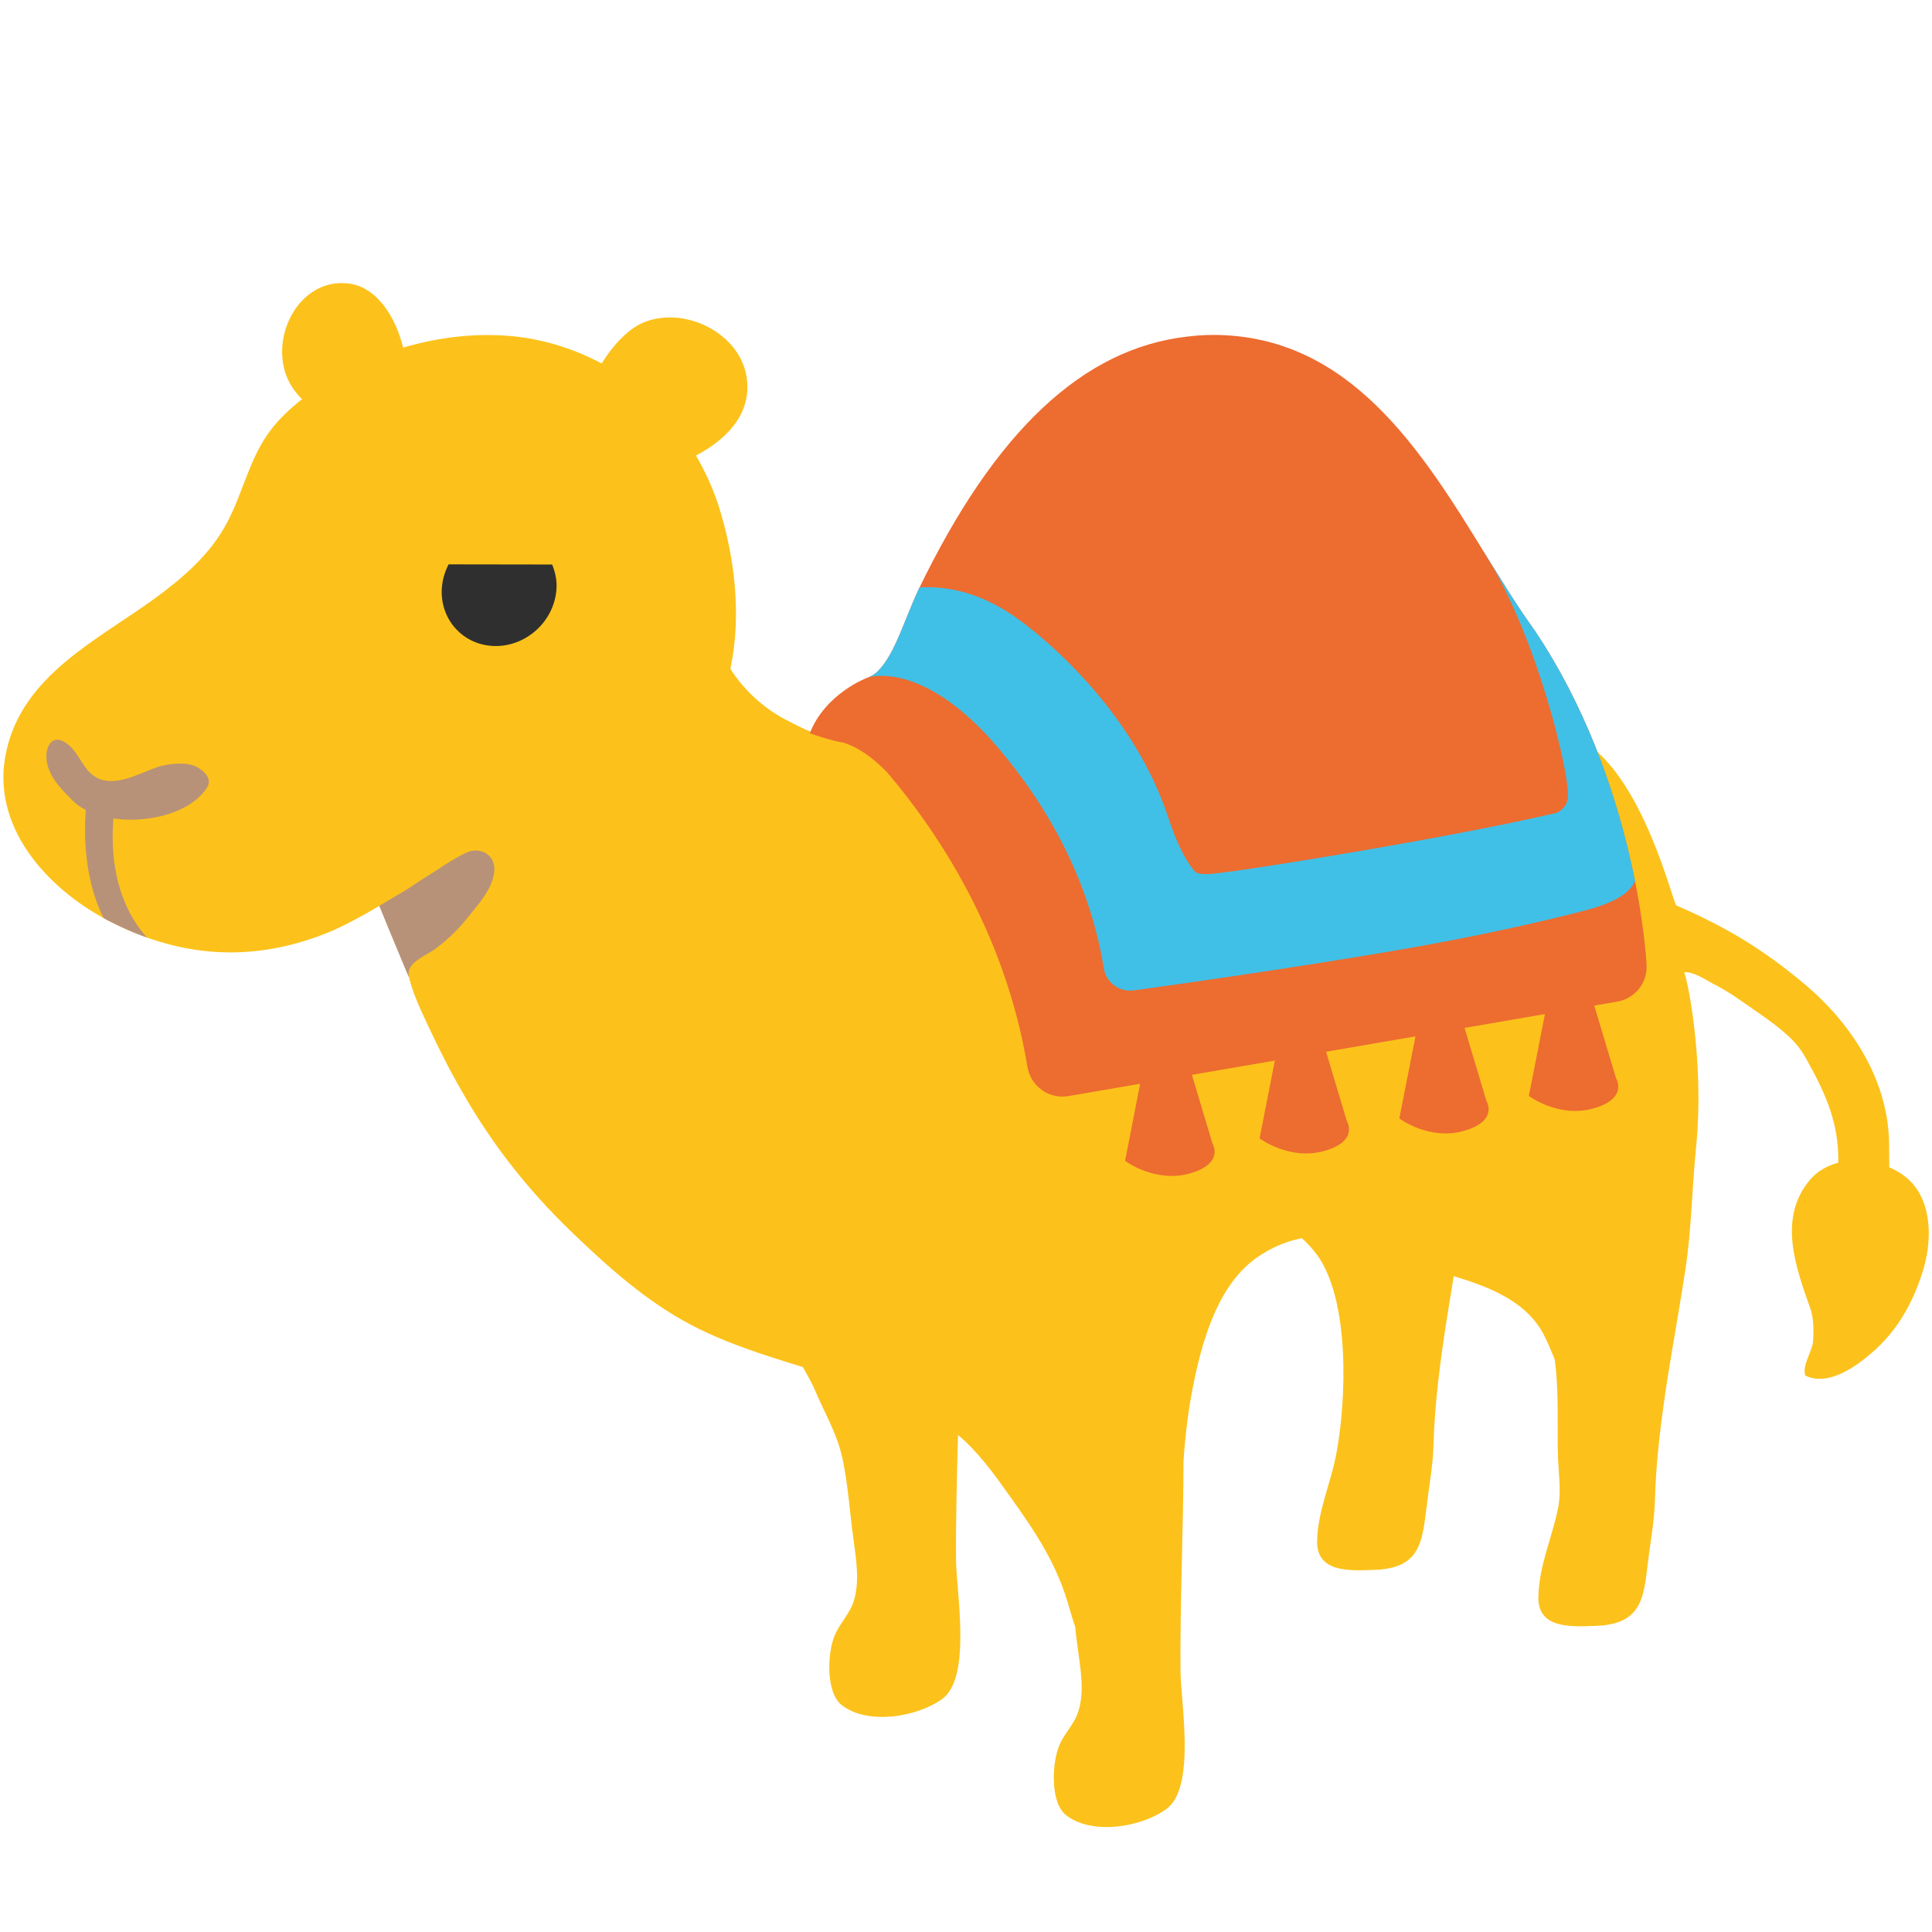
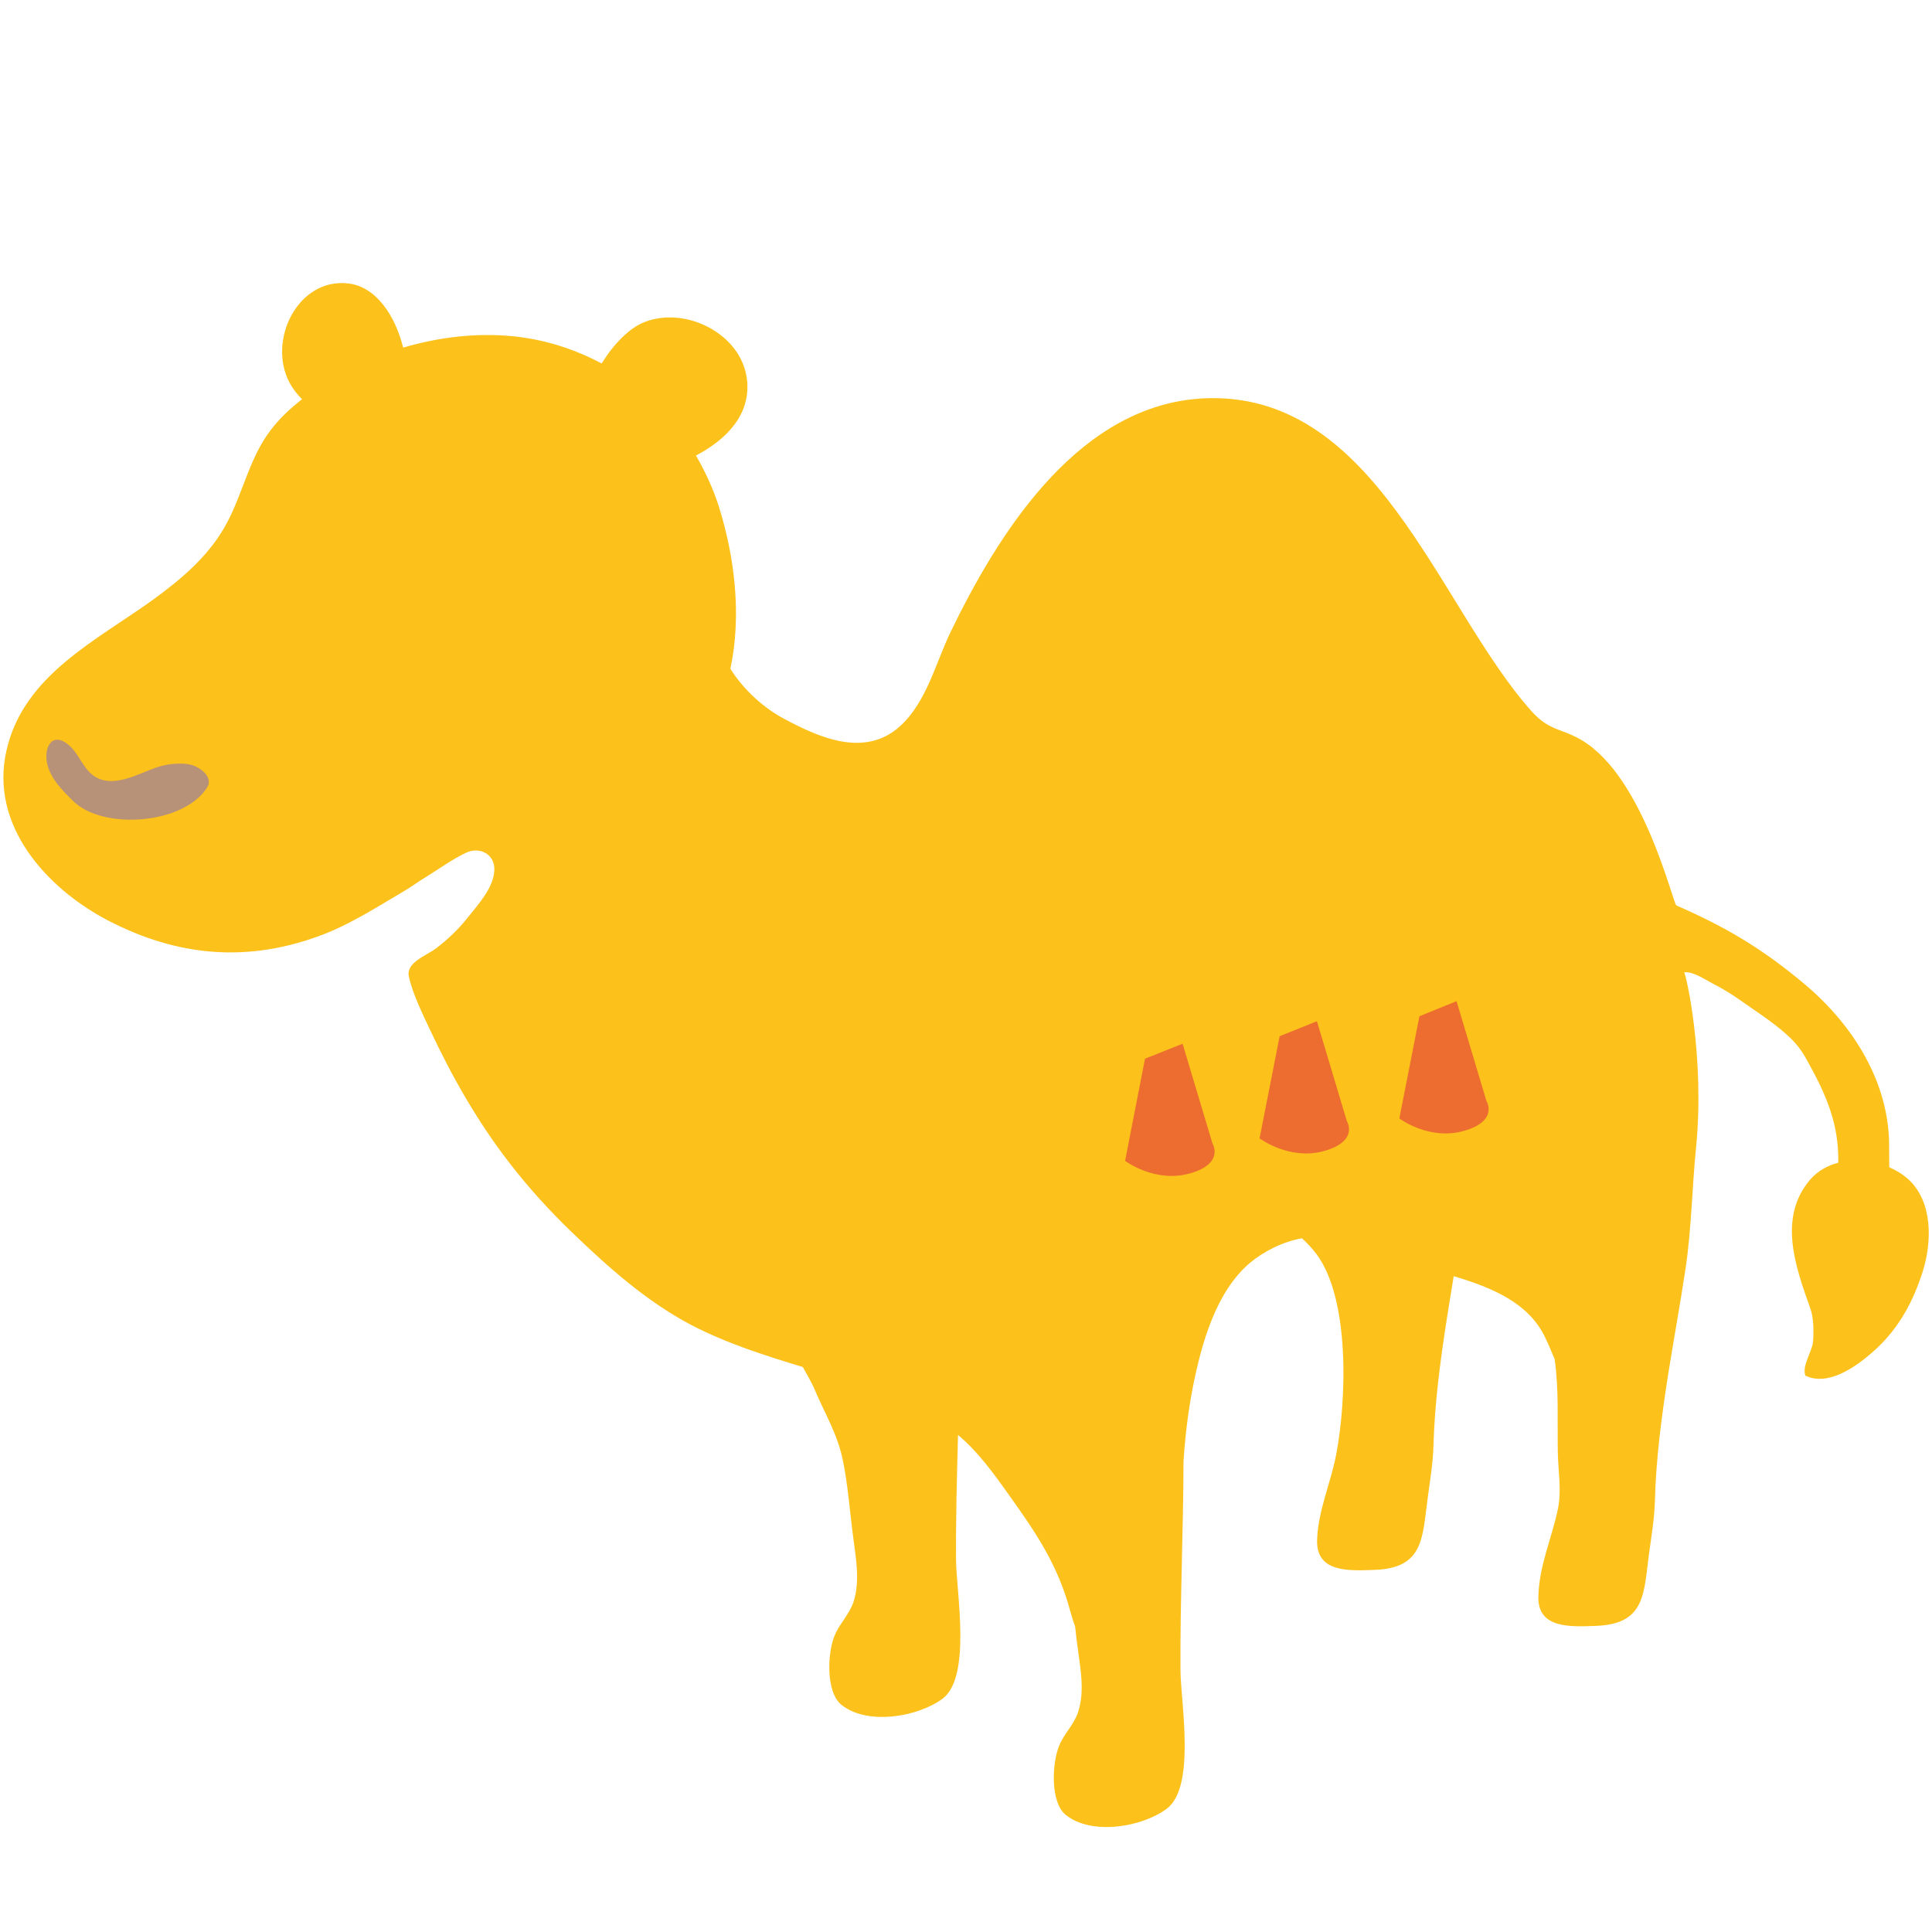
<svg xmlns="http://www.w3.org/2000/svg" xmlns:xlink="http://www.w3.org/1999/xlink" version="1.1" id="レイヤー_1" x="0px" y="0px" viewBox="0 0 128 128" style="enable-background:new 0 0 128 128;" xml:space="preserve">
  <g>
    <g>
-       <path style="fill:#B89278;" d="M27.08,64.73c0,0-2.24-5.3-3.42-8.43l8.21-4.5l9.19,8.21L27.08,64.73z" />
      <g>
        <g>
          <defs>
            <path id="SVGID_1_" d="M126.71,78.41c-0.41-0.46-0.95-0.82-1.54-1.07c0-0.54-0.01-1.02-0.01-1.37c0.02-4.3-2.43-8.1-5.59-10.76       c-2.82-2.37-5.23-3.79-8.5-5.22c-0.24-0.1-2.15-8.49-6.26-10.94c-1.4-0.83-2.15-0.6-3.36-1.95       c-6.21-6.98-10.3-21.38-21.87-20.7c-0.22,0.02-0.45,0.04-0.66,0.06c-7.81,0.91-12.85,9.02-15.95,15.43       c-0.99,2.06-1.6,4.67-3.37,6.25c-2.3,2.04-5.24,0.77-7.6-0.49c-1.38-0.72-2.74-1.95-3.61-3.34c0.76-3.56,0.28-7.47-0.79-10.83       c-0.38-1.18-0.9-2.27-1.49-3.3c2.03-1.06,3.68-2.75,3.37-5.1c-0.38-2.94-4.01-4.81-6.76-3.75c-1.02,0.39-2.05,1.45-2.86,2.75       c-1.76-0.93-3.7-1.58-5.84-1.8c-2.41-0.24-4.89,0.04-7.31,0.75c-0.52-2.11-1.79-4.03-3.62-4.25c-3.36-0.4-5.4,3.79-3.9,6.59       c0.22,0.4,0.5,0.76,0.82,1.08c-0.78,0.61-1.5,1.28-2.08,2.05c-1.39,1.81-1.82,4.12-2.88,6.11c-1.13,2.15-2.96,3.7-4.88,5.1       c-3.78,2.73-8.62,5.03-9.74,10.01c-1.14,4.98,2.67,9.12,6.66,11.23c4.74,2.48,9.49,2.86,14.48,0.9       c0.69-0.27,1.34-0.6,1.98-0.94c0.84-0.44,1.96-1.12,3.3-1.92c0.46-0.27,0.87-0.59,1.31-0.85c0.89-0.54,1.74-1.18,2.71-1.64       c0.94-0.45,1.95,0.13,1.88,1.18c-0.06,1.15-1.08,2.26-1.77,3.12c-0.6,0.76-1.31,1.44-2.09,2.03c-0.64,0.49-2.01,0.93-1.8,1.87       c0.25,1.16,0.92,2.5,1.42,3.57c1.45,3.09,3.14,6.06,5.23,8.76c1.27,1.65,2.68,3.2,4.18,4.64c2.4,2.31,4.91,4.55,7.87,6.11       c2.34,1.22,4.87,2.02,7.4,2.79c0.27,0.5,0.58,1,0.8,1.53c0.66,1.56,1.47,2.87,1.83,4.55c0.37,1.75,0.48,3.53,0.72,5.3       c0.18,1.36,0.44,2.83,0.01,4.17c-0.27,0.82-0.92,1.44-1.25,2.23c-0.48,1.12-0.61,3.76,0.46,4.61c1.72,1.36,5.02,0.8,6.68-0.41       c1.94-1.44,0.92-7.09,0.9-9.17c-0.02-2.77,0.06-5.54,0.13-8.31c1.36,1.14,2.39,2.59,3.43,4.05c1.8,2.52,3.2,4.62,4,7.6       c0.1,0.34,0.2,0.69,0.33,1.04c0.05,0.5,0.11,0.99,0.18,1.48c0.18,1.37,0.46,2.83,0.02,4.18c-0.26,0.82-0.93,1.43-1.25,2.22       c-0.48,1.13-0.62,3.77,0.44,4.61c1.72,1.37,5.04,0.8,6.67-0.41c1.96-1.44,0.93-7.09,0.92-9.17c-0.03-4.61,0.19-9.24,0.2-13.85       c0.11-1.69,0.31-3.36,0.64-5.02c0.56-2.79,1.5-6.21,3.76-8.13c0.92-0.77,2.21-1.42,3.45-1.63c0.33,0.3,0.64,0.63,0.97,1.06       c2.23,3.02,1.97,9.68,1.31,13.19c-0.36,1.96-1.23,3.78-1.28,5.8c-0.03,2.1,2.12,1.98,3.77,1.92c3.32-0.1,3.2-2.14,3.56-4.77       c0.15-1.15,0.35-2.29,0.38-3.46c0.08-2.85,0.46-5.68,0.9-8.5c0.14-0.91,0.3-1.82,0.44-2.73c2.49,0.74,4.92,1.74,6.02,3.98       c0.25,0.49,0.45,1.01,0.67,1.52c0.29,2.03,0.17,4.25,0.21,6.17c0.02,1.22,0.25,2.47,0.02,3.68c-0.41,2.03-1.26,3.78-1.31,5.9       c-0.04,2.1,2.12,1.98,3.77,1.92c3.33-0.1,3.21-2.14,3.56-4.77c0.16-1.15,0.35-2.29,0.39-3.46c0.07-2.85,0.45-5.68,0.89-8.5       c0.37-2.31,0.79-4.61,1.14-6.93c0.4-2.67,0.43-5.37,0.7-8.05c0.59-5.96-0.68-11.6-0.8-11.59c0.61-0.07,1.36,0.46,1.88,0.73       c0.63,0.32,1.24,0.69,1.82,1.1c1.02,0.72,2.18,1.46,3.1,2.29c0.62,0.55,1,1.05,1.39,1.78c1.26,2.26,2.08,4.19,2.03,6.71       c-0.71,0.19-1.37,0.55-1.86,1.12c-2.18,2.55-0.94,5.86,0.02,8.57c0.21,0.61,0.22,1.45,0.17,2.15c-0.05,0.67-0.75,1.6-0.51,2.27       c1.5,0.72,3.31-0.56,4.42-1.53c1.58-1.37,2.57-3.05,3.24-5.02C127.94,82.72,128.15,80.07,126.71,78.41z" />
          </defs>
          <use xlink:href="#SVGID_1_" style="overflow:visible;fill:#FCC21B;" />
          <clipPath id="SVGID_2_">
            <use xlink:href="#SVGID_1_" style="overflow:visible;" />
          </clipPath>
          <g style="clip-path:url(#SVGID_2_);">
            <path style="fill:#B89278;" d="M4.81,53.04c-0.68-0.68-1.43-1.42-1.67-2.38c-0.27-1.05,0.26-2.24,1.38-1.33       c0.69,0.56,0.95,1.52,1.65,2.04c1.27,0.93,2.98-0.11,4.23-0.54c0.72-0.24,1.91-0.38,2.59-0.04c0.48,0.23,1.1,0.78,0.74,1.37       C12.21,54.61,6.82,55.05,4.81,53.04z" />
-             <path style="fill:#B89278;" d="M5.71,53.42c0,0-0.87,6.83,3.23,9.94l2.12-0.12c0,0-4.35-2.36-3.48-9.69L5.71,53.42z" />
          </g>
        </g>
-         <path style="fill:#2F2F2F;" d="M36.58,37.4c0.22,0.53,0.34,1.11,0.28,1.73c-0.2,2.1-2.05,3.74-4.15,3.67     c-2.09-0.08-3.62-1.83-3.43-3.93c0.05-0.53,0.21-1.03,0.44-1.48L36.58,37.4z" />
      </g>
    </g>
    <g>
      <defs>
-         <path id="SVGID_3_" d="M101.68,41.77c-1.11-1.53-2.16-3.25-3.25-5.01c-4.2-6.83-8.98-14.57-18.06-14.57     c-0.31,0-0.62,0.01-1.04,0.04l-0.68,0.07c-6.92,0.8-12.74,6.28-17.79,16.75c-0.29,0.62-0.56,1.28-0.83,1.95     c-0.58,1.44-1.13,2.8-1.98,3.57c-0.16,0.14-0.34,0.24-0.61,0.34c0,0-2.76,1.03-3.79,3.67c0,0,0.8,0.29,1.64,0.5l-0.01,0.01     c0,0,0.04,0,0.05,0c0.18,0.05,0.37,0.08,0.54,0.11c0.62,0.18,1.68,0.69,2.94,2.01c3.24,3.82,7.78,10.51,9.26,19.47     c0.1,0.62,0.45,1.17,0.95,1.53c0.39,0.29,0.87,0.44,1.37,0.44c0.13,0,0.25-0.01,0.39-0.03l36.37-6.26     c1.17-0.2,2.01-1.25,1.94-2.43C109.07,63.42,108.4,51.81,101.68,41.77z" />
-       </defs>
+         </defs>
      <use xlink:href="#SVGID_3_" style="overflow:visible;fill:#ED6C30;" />
      <clipPath id="SVGID_4_">
        <use xlink:href="#SVGID_3_" style="overflow:visible;" />
      </clipPath>
      <path style="clip-path:url(#SVGID_4_);fill:#40C0E7;" d="M105.48,45.22c-4.59-8.38-7.06-8.45-7.06-8.45    c3.32,5.17,5.65,14.59,5.45,16.13c-0.09,0.68-0.73,0.95-0.73,0.95c-6.75,1.59-19.65,3.67-22.14,3.96c-0.86,0.1-1.61,0.22-1.9-0.14    c-0.86-1.07-1.41-2.63-1.69-3.48c-2.67-8.14-9.94-13.16-9.94-13.16c-2.09-1.53-4.75-2.57-7.93-1.94l-2.1,5.81    c0,0,3.89-1.42,9.27,5.35c2.38,2.94,5.39,7.64,6.42,13.9c0.07,0.46,0.33,0.88,0.71,1.15c0.3,0.22,0.66,0.33,1.02,0.33    c0.1,0,0.2-0.01,0.3-0.02c0,0,10.49-1.43,18.51-2.85c6.92-1.23,11.48-2.47,11.85-2.58c1.92-0.59,2.46-1.15,2.82-1.81    C109.39,56.33,105.48,45.22,105.48,45.22z" />
    </g>
    <g>
      <path style="fill:#ED6C30;" d="M75.86,70.14l-1.32,6.77c0,0,1.98,1.49,4.3,0.83c2.31-0.66,1.49-1.98,1.49-1.98l-1.98-6.61    L75.86,70.14z" />
      <path style="fill:#ED6C30;" d="M84.78,68.65l-1.33,6.77c0,0,1.99,1.49,4.3,0.83c2.31-0.66,1.48-1.98,1.48-1.98l-1.98-6.61    L84.78,68.65z" />
      <path style="fill:#ED6C30;" d="M94.04,67.33l-1.33,6.77c0,0,1.98,1.49,4.29,0.82c2.31-0.66,1.48-1.98,1.48-1.98l-1.98-6.61    L94.04,67.33z" />
-       <path style="fill:#ED6C30;" d="M102.62,65.84l-1.33,6.77c0,0,1.99,1.49,4.3,0.82c2.31-0.66,1.48-1.98,1.48-1.98l-1.98-6.61    L102.62,65.84z" />
    </g>
  </g>
</svg>